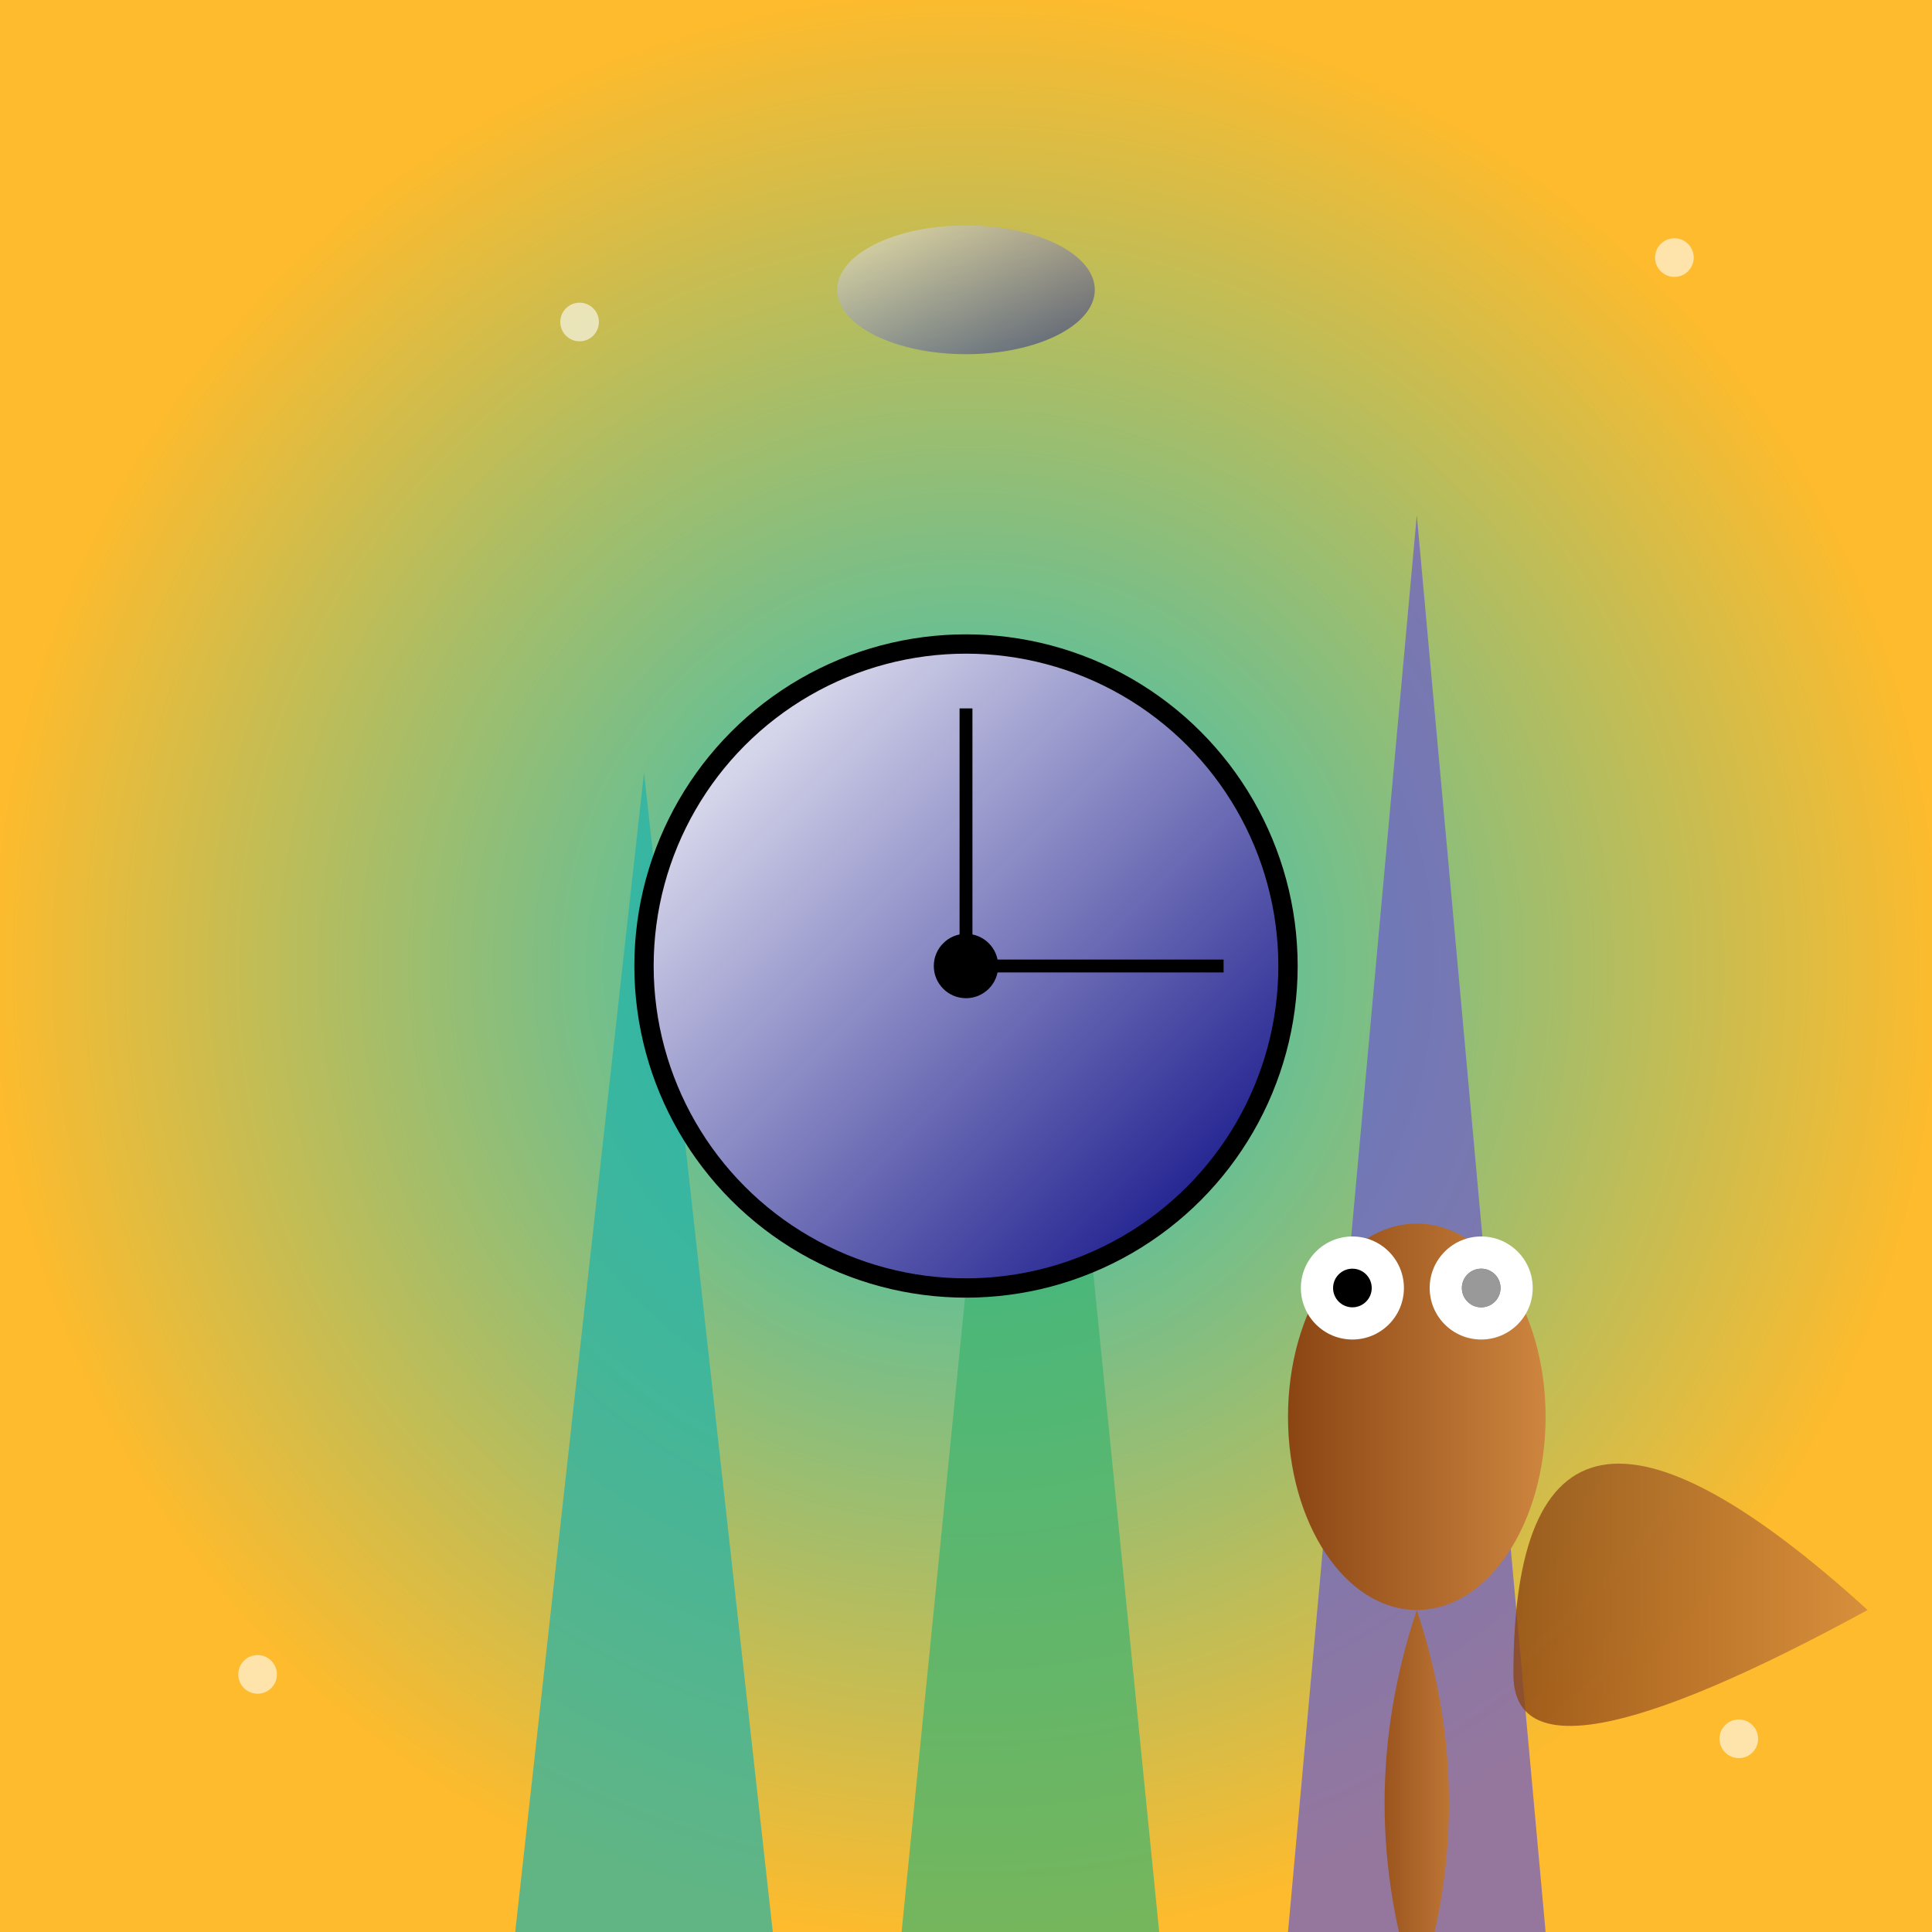
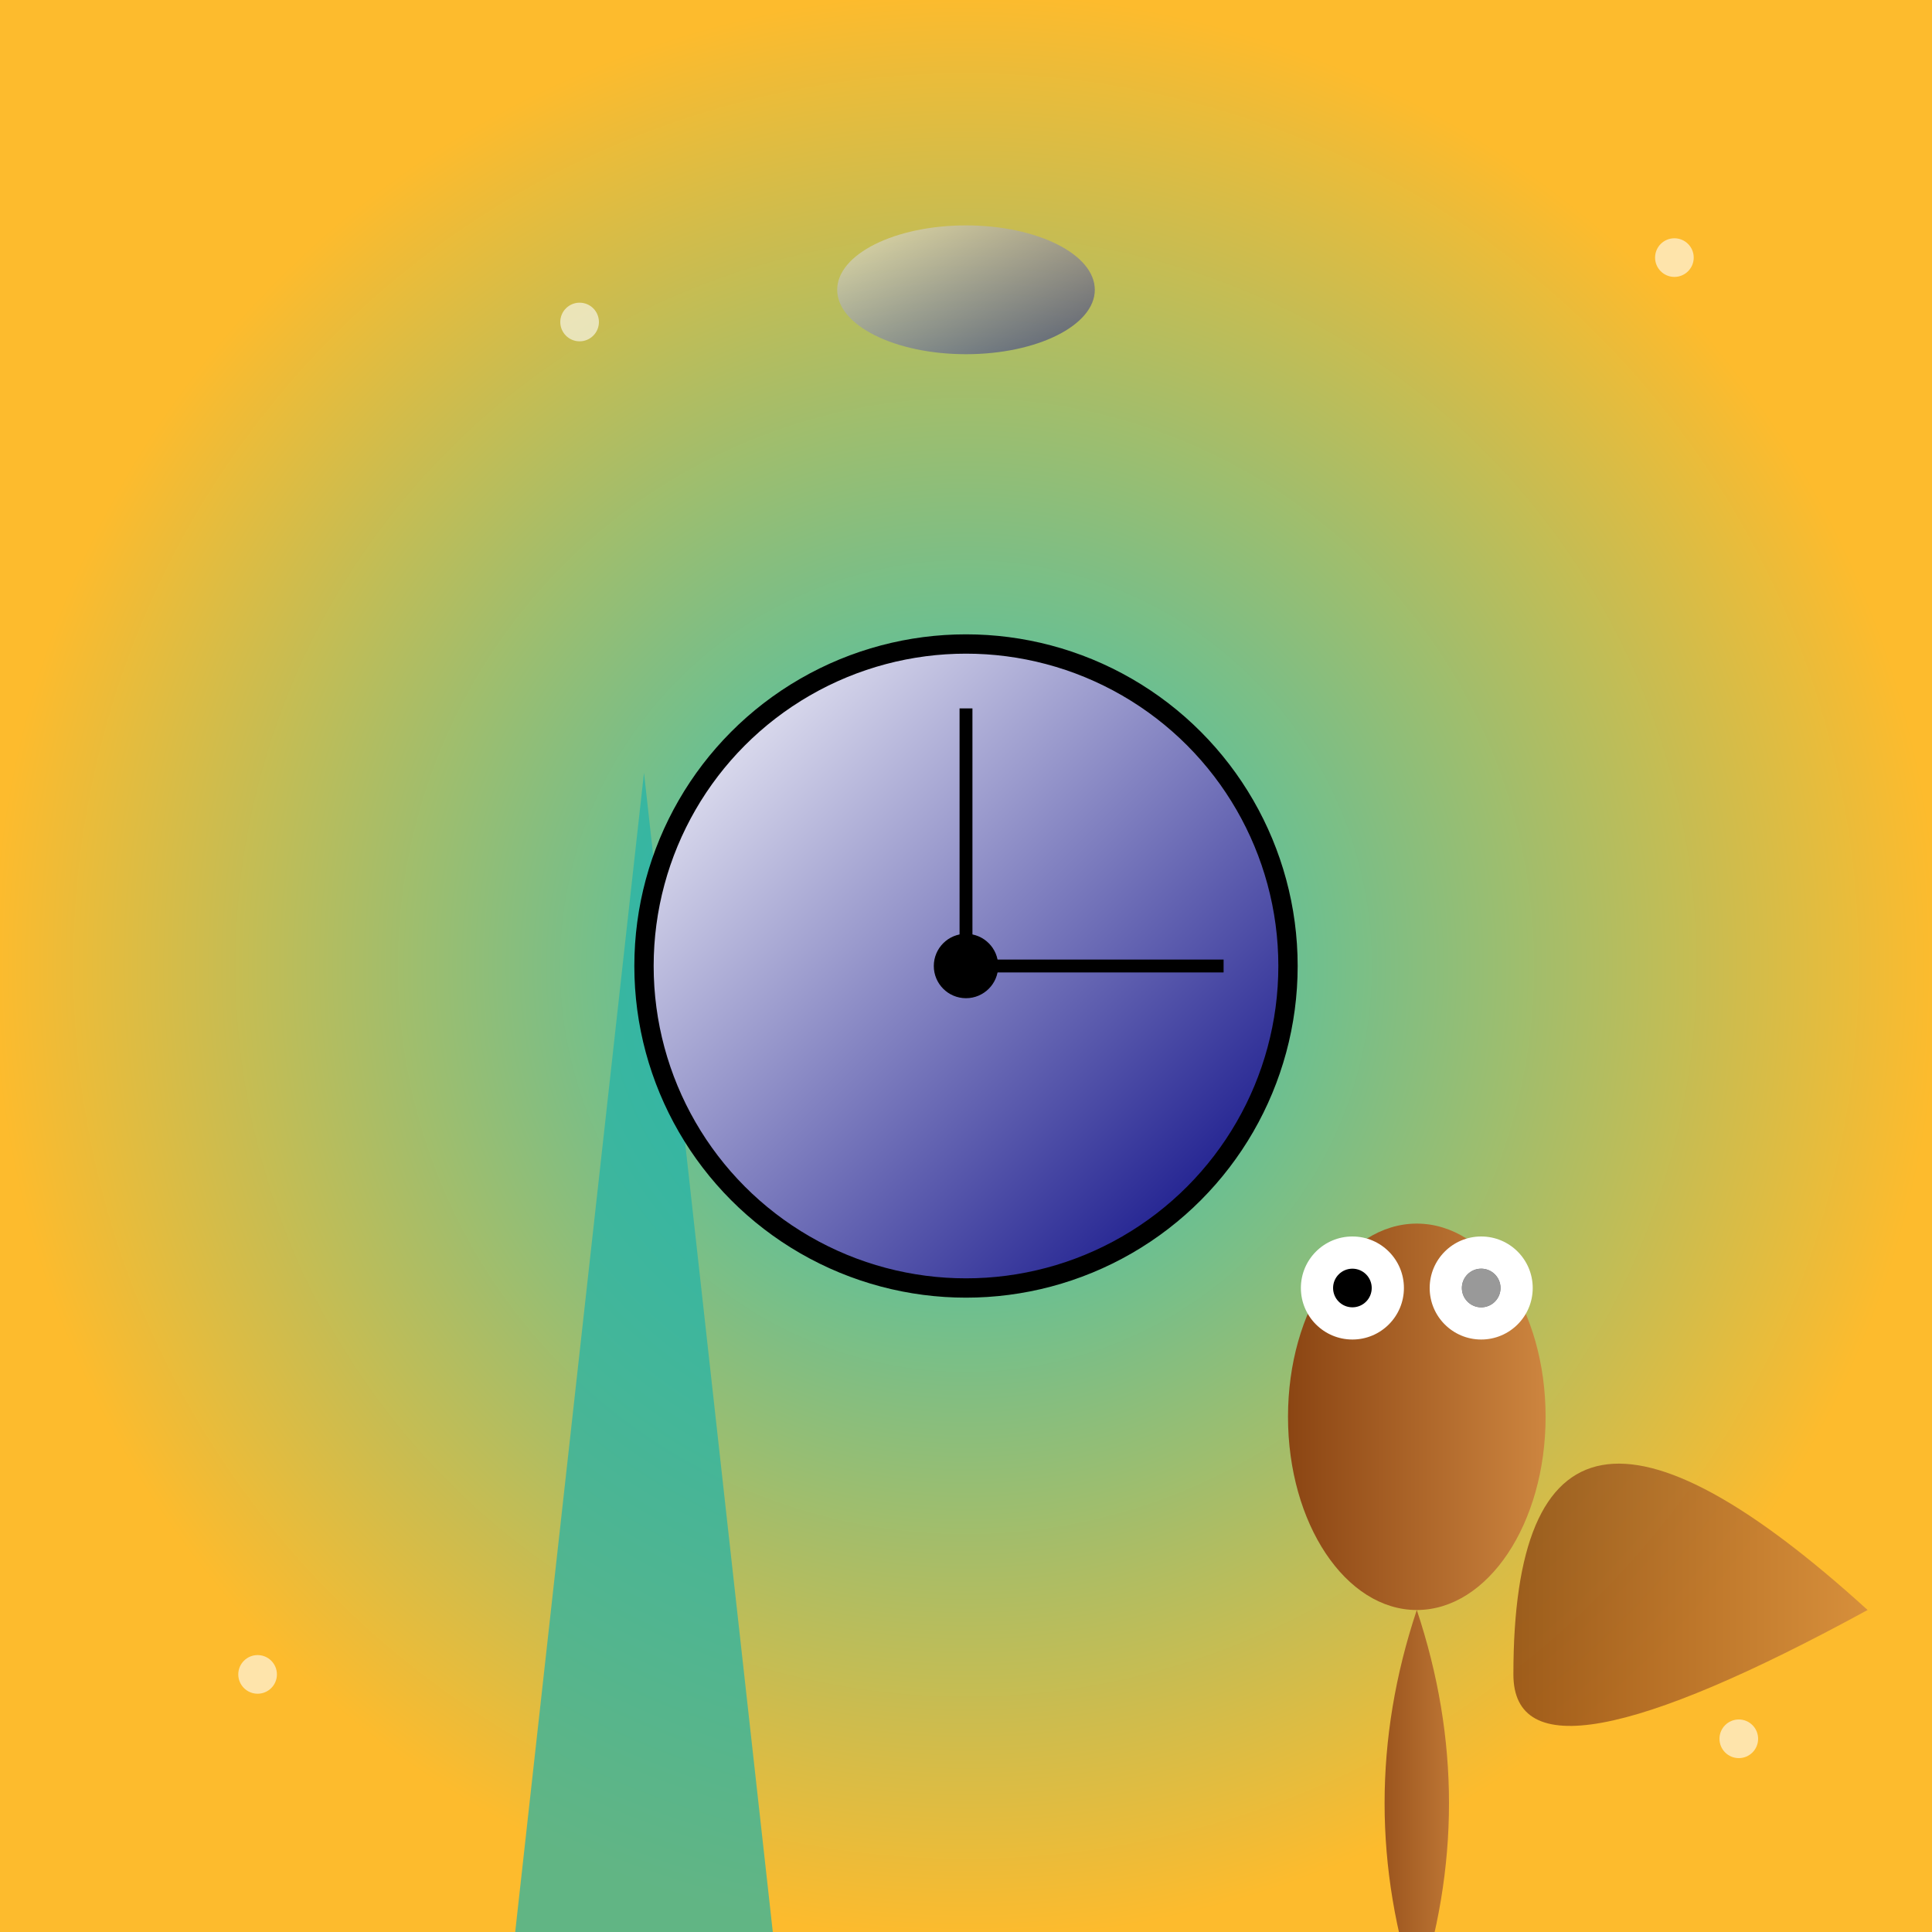
<svg xmlns="http://www.w3.org/2000/svg" viewBox="0 0 300 300">
  <rect x="0" y="0" width="300" height="300" fill="#808080" stroke="none" />
  <defs>
    <radialGradient id="forestGradient" cx="50%" cy="50%" r="50%">
      <stop offset="0%" style="stop-color:rgb(34,193,195);stop-opacity:1" />
      <stop offset="100%" style="stop-color:rgb(253,187,45);stop-opacity:1" />
    </radialGradient>
    <linearGradient id="timeGradient" x1="0%" y1="0%" x2="100%" y2="100%">
      <stop offset="0%" style="stop-color:rgb(255, 255, 255);stop-opacity:1" />
      <stop offset="100%" style="stop-color:rgb(0, 0, 128);stop-opacity:1" />
    </linearGradient>
    <linearGradient id="squirrelGradient" x1="0%" y1="0%" x2="100%" y2="0%">
      <stop offset="0%" style="stop-color:rgb(139,69,19);" />
      <stop offset="100%" style="stop-color:rgb(205,133,63);" />
    </linearGradient>
  </defs>
  <rect x="0" y="0" width="300" height="300" fill="url(#forestGradient)" />
  <g opacity="0.7">
-     <polygon points="140,300 160,100 180,300" fill="rgb(60,179,113)" />
    <polygon points="80,300 100,120 120,300" fill="rgb(32,178,170)" />
-     <polygon points="200,300 220,80 240,300" fill="rgb(106,90,205)" />
  </g>
  <circle cx="150" cy="150" r="50" fill="url(#timeGradient)" stroke="black" stroke-width="3" />
  <circle cx="150" cy="150" r="5" fill="black" />
  <line x1="150" y1="150" x2="150" y2="110" stroke="black" stroke-width="2" />
  <line x1="150" y1="150" x2="190" y2="150" stroke="black" stroke-width="2" />
  <ellipse cx="150" cy="45" rx="20" ry="10" fill="url(#timeGradient)" opacity="0.5" />
  <g transform="translate(70,70)">
    <ellipse cx="150" cy="150" rx="20" ry="30" fill="url(#squirrelGradient)" />
    <circle cx="140" cy="130" r="8" fill="white" />
    <circle cx="160" cy="130" r="8" fill="white" />
    <circle cx="140" cy="130" r="3" fill="black" />
    <circle cx="160" cy="130" r="3" fill="black" />
    <path d="M150,180 Q140,210 150,240 Q160,210 150,180 Z" fill="url(#squirrelGradient)" />
    <path d="M165,190 Q165,130 220,180 Q165,210 165,190 Z" fill="url(#squirrelGradient)" opacity="0.8" />
  </g>
  <g opacity="0.6">
    <circle cx="40" cy="260" r="3" fill="white" />
    <circle cx="260" cy="40" r="3" fill="white" />
    <circle cx="230" cy="200" r="3" fill="white" />
    <circle cx="90" cy="50" r="3" fill="white" />
    <circle cx="270" cy="270" r="3" fill="white" />
  </g>
</svg>